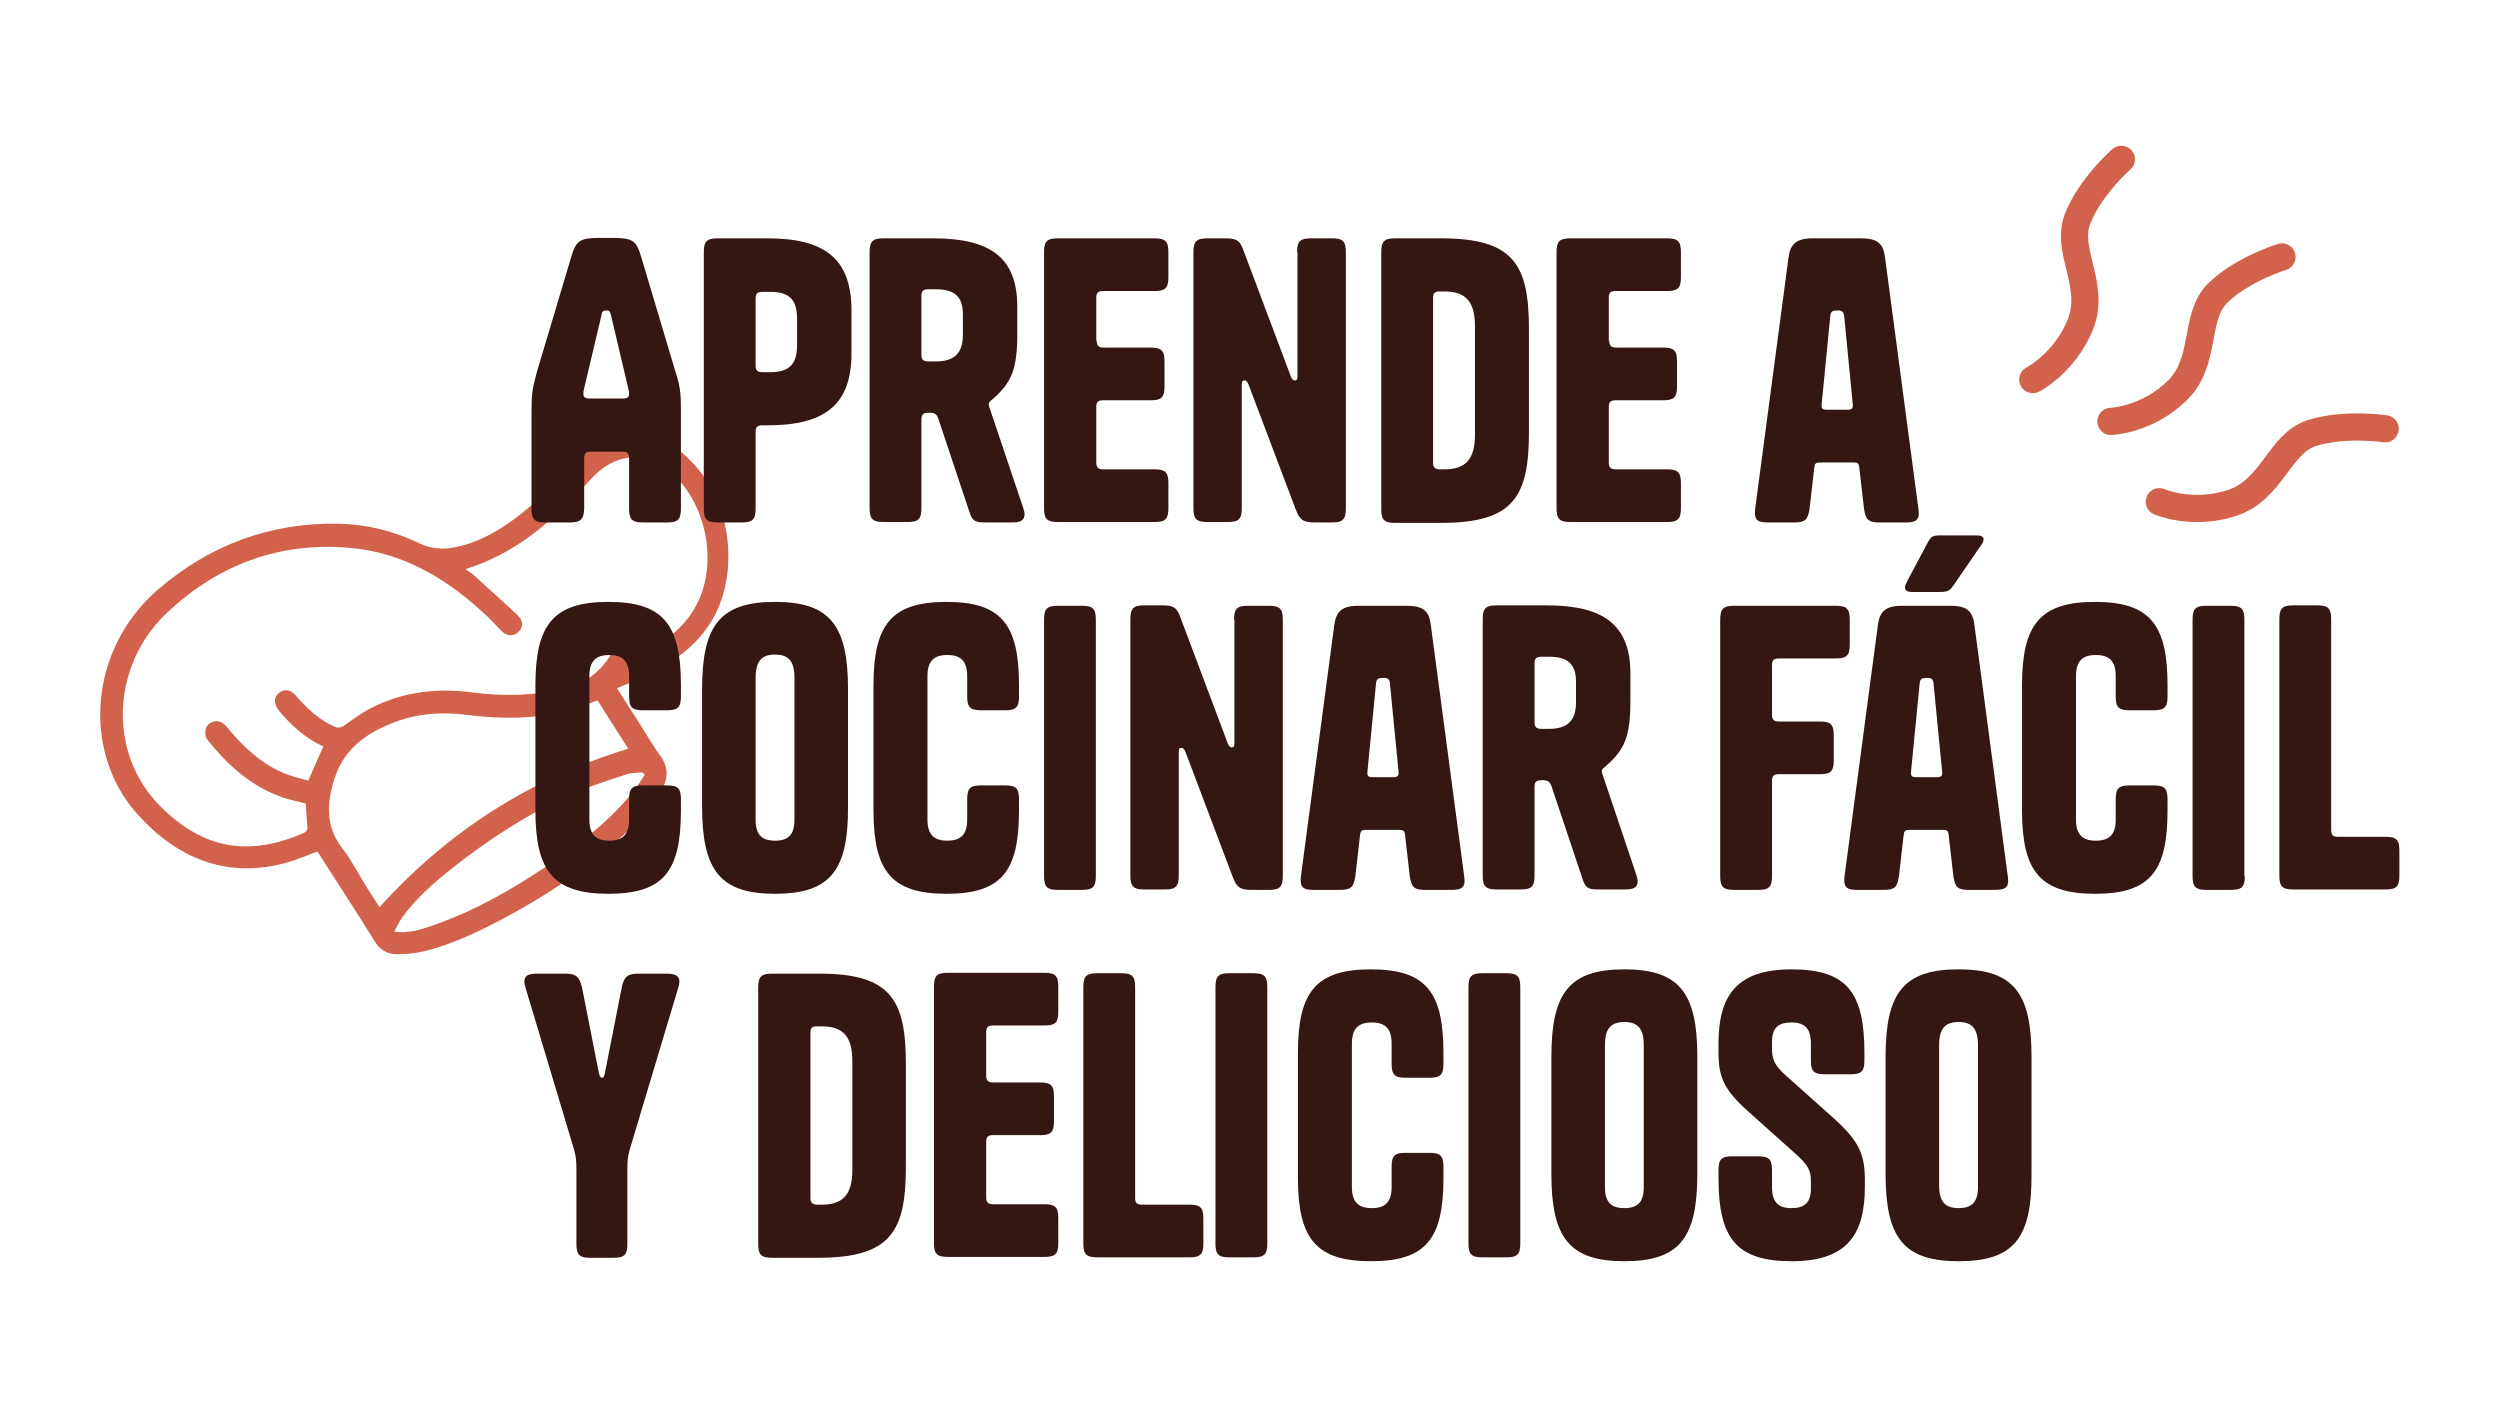
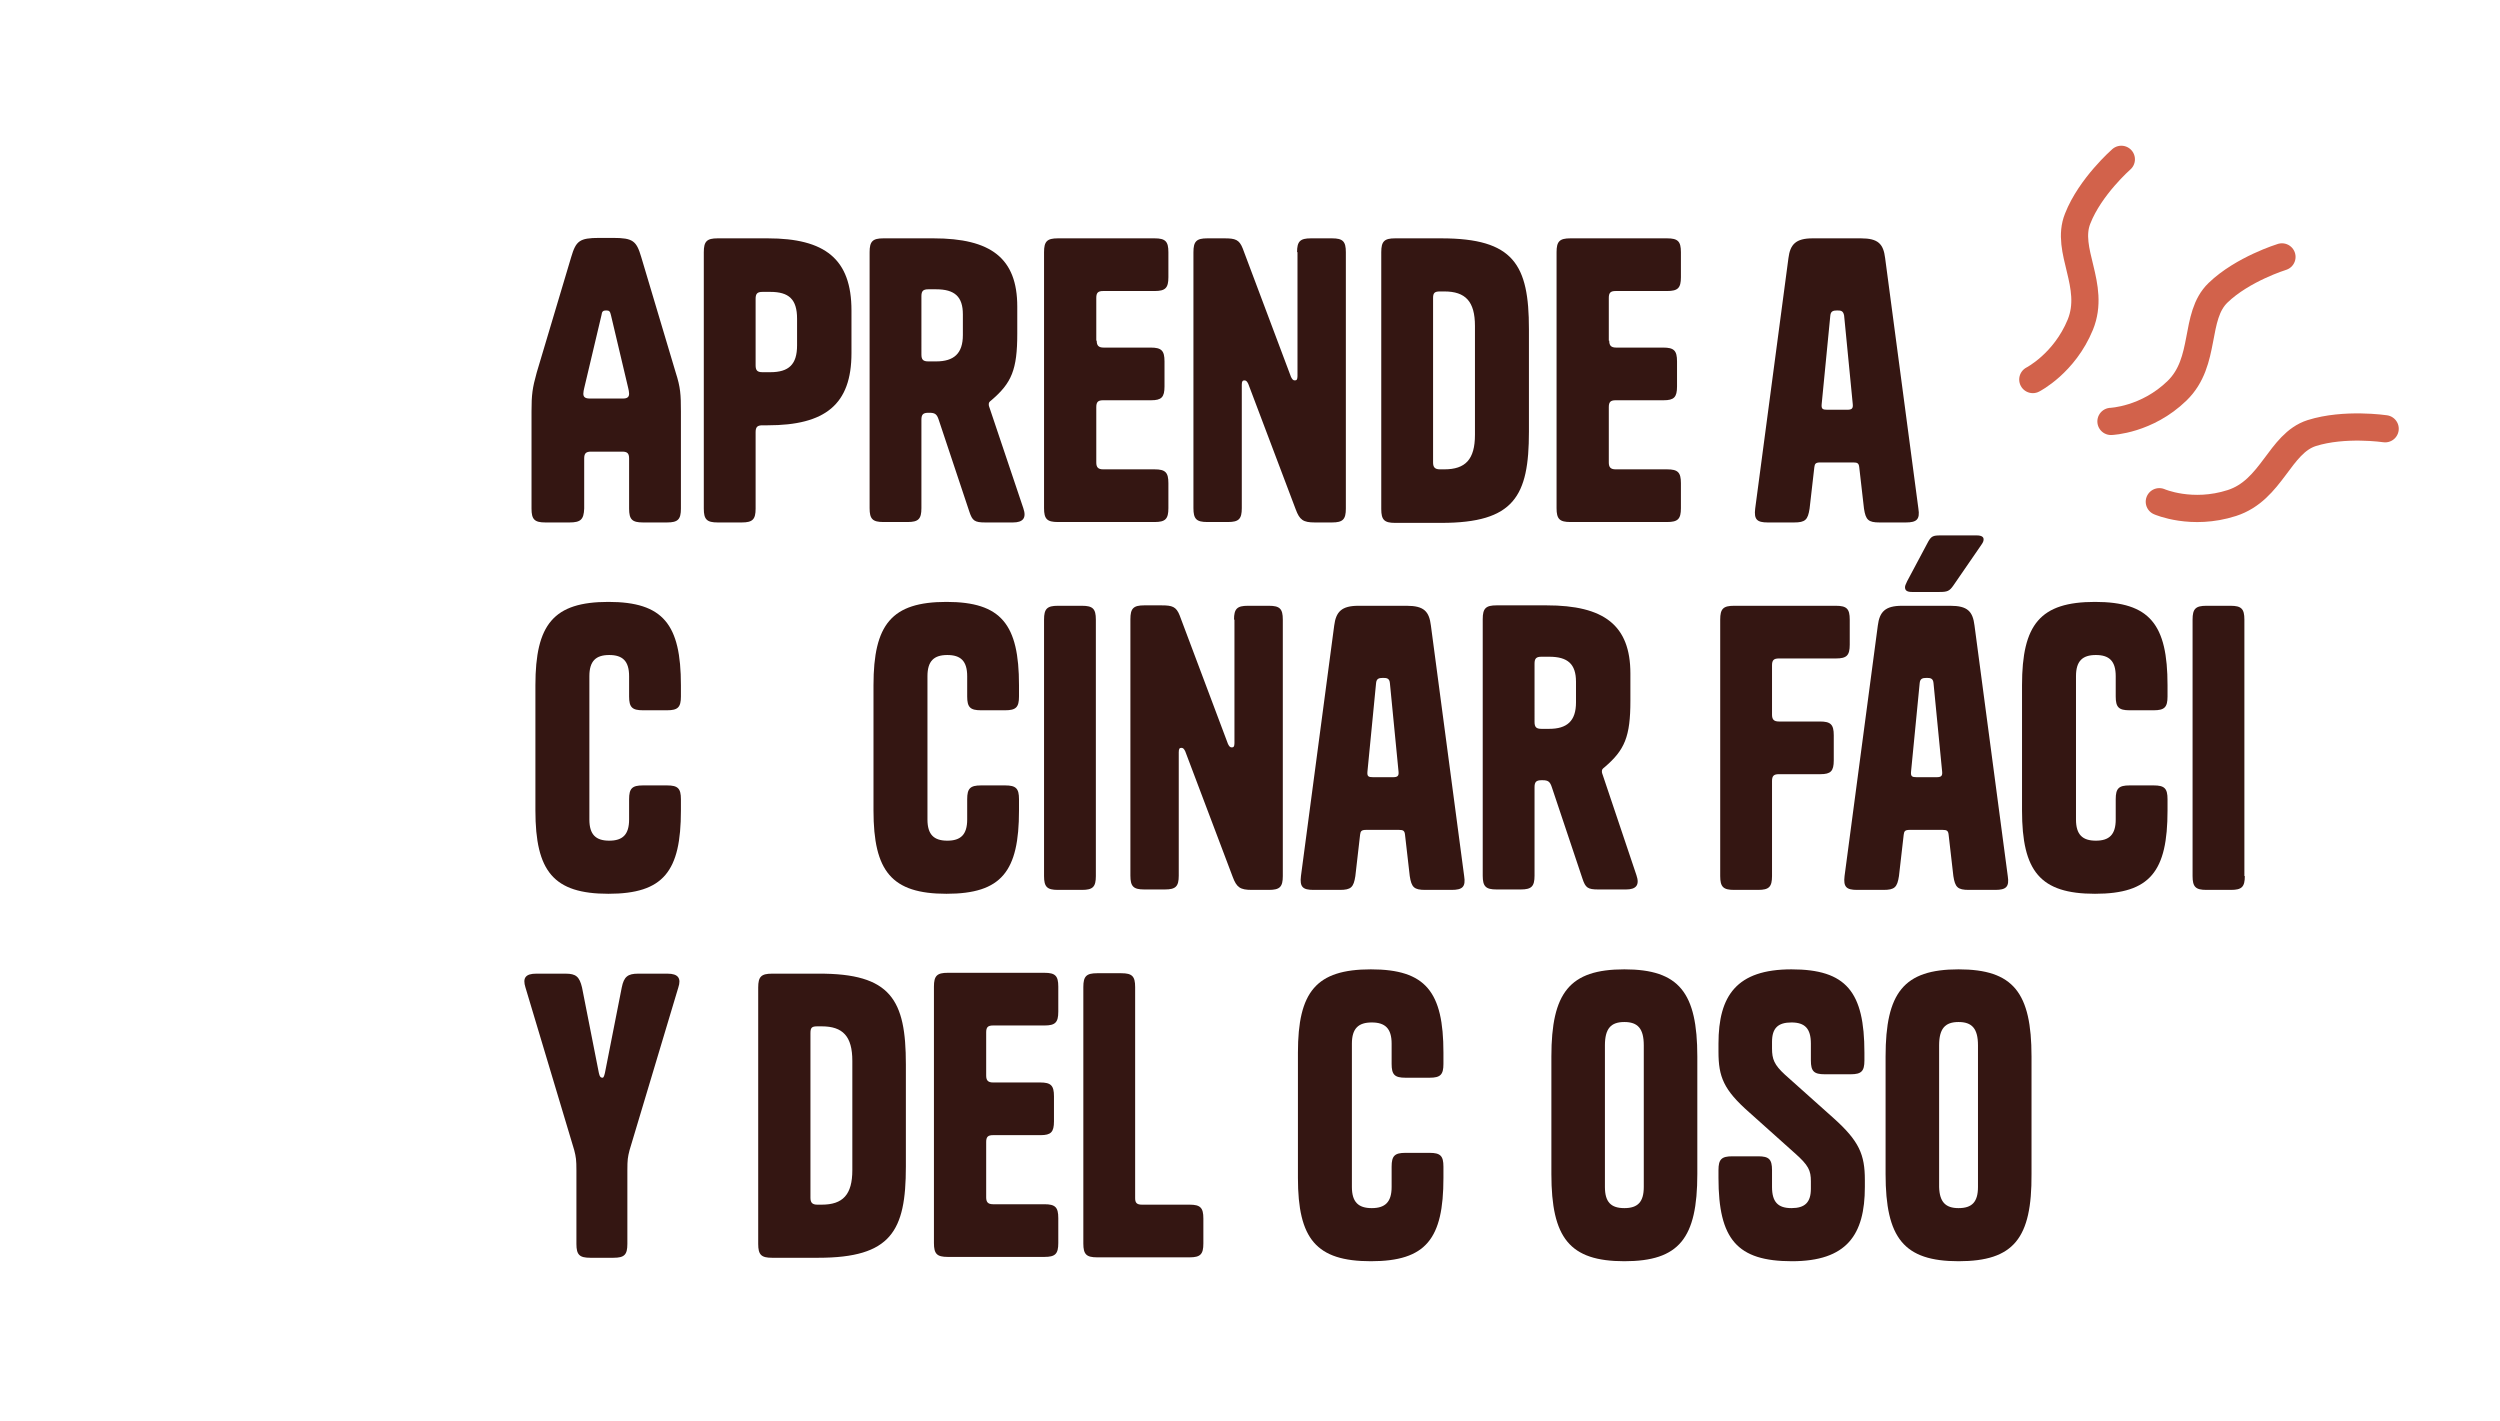
<svg xmlns="http://www.w3.org/2000/svg" version="1.1" id="Layer_1" x="0px" y="0px" viewBox="0 0 579 329" style="enable-background:new 0 0 579 329;" xml:space="preserve">
  <style type="text/css">
	.st0{fill:#D2624B;}
	.st1{fill:#341612;}
	.st2{fill:none;stroke:#D2624B;stroke-width:6.305;stroke-linecap:round;stroke-linejoin:round;stroke-miterlimit:10;}
</style>
  <g>
    <g id="_x32_UZLzX_00000019637515558101534740000000587686877955057802_">
      <g>
-         <path class="st0" d="M142.9,159.4c1.9,3,3.7,5.8,5.5,8.6c1.5,2.4,2.9,4.8,4.5,7c2,2.7,1.9,5.5,0.2,8.1c-2,2.9-4.1,5.8-6.6,8.3     c-9.1,8.9-19.6,15.9-30.8,21.8c-5.6,2.9-11.3,5.6-17.4,7.1c-2.1,0.5-4.3,0.7-6.5,0.7c-2.2,0-3.9-1.1-5.1-3.1     c-4-6.5-8.2-12.9-12.3-19.3c-0.3-0.5-0.6-0.9-0.9-1.4c-1.8,0.7-3.5,1.4-5.2,2c-14.4,4.8-26.8,0.3-36.7-10.9     C19,174,20.6,150.5,36.4,136.7c12.1-10.5,26.3-15.8,42.5-15.4c6.4,0.2,12.6,1.8,18.4,4.6c2.6,1.2,5.1,1.4,7.8,0.9     c4.9-0.9,9.2-3.2,13.2-6c5.2-3.7,9.7-8.2,13.7-13.1c4.8-5.8,11-8.4,18.5-6.7c4.8,1,8.3,4.2,11.4,7.9c7.9,9.5,9.1,25.2,2.6,35.4     c-3.5,5.5-8.5,9-14.2,11.8C148,157.3,145.5,158.3,142.9,159.4z M107.8,131.8c0.7,0.5,1.3,0.9,1.8,1.3c3.4,3.1,6.9,6.2,10.3,9.4     c1.4,1.3,1.3,3,0,4c-1.2,1-2.6,0.8-3.9-0.5c-1.4-1.5-2.8-3-4.4-4.4c-8.7-7.9-18.6-13.7-30.5-14.7c-16.5-1.5-30.9,4-42.7,15.3     c-12.5,12-13.6,32.2-1.2,44.6c10,10,20.6,11.6,33.2,6.1c0.4-0.2,0.8-0.7,0.8-1c-0.1-1.9-0.3-3.9-0.4-5.8     c-1.8-0.5-3.6-0.8-5.3-1.4c-7.2-2.5-12.7-7.4-17.4-13.3c-0.3-0.3-0.5-0.8-0.5-1.2c-0.2-1.3,0.2-2.3,1.4-2.9     c1.3-0.6,2.4-0.2,3.4,0.9c3.7,4.5,7.8,8.5,13.2,10.8c1.9,0.8,4,1.3,5.8,1.8c1.3-2.9,2.3-5.4,3.5-7.9c-4.1-1.9-7.4-4.8-10.2-8.2     c-1.3-1.6-1.4-3.2-0.1-4.2c1.3-1.1,2.8-0.8,4.1,0.8c2.5,2.9,5.2,5.4,8.8,7c0.9,0.4,1.6,0.2,2.4-0.4c2-1.4,4-2.9,6.2-4     c7.5-3.8,15.4-4.6,23.6-3.5c7,0.9,13.9,0.7,20.9-0.8c7.2-1.5,13.5-8.9,12.7-15.4c-0.2-1.4,0.8-2.3,2.2-2.6     c1.3-0.2,2.6,0.7,2.9,2.1c0.2,0.8,0.3,1.8,0.2,2.6c-0.3,1.8-0.7,3.6-1.1,5.6c5.8-2.7,10.8-6.1,13.8-11.8     c5.2-9.8,2.2-24.2-6.4-31.1c-4.2-3.4-8.9-4.1-13.6-1.6c-2.1,1.1-3.9,2.9-5.4,4.6C127.9,120.7,119.5,128.2,107.8,131.8z      M87.9,210.1c15.9-17.6,35-29.8,57.6-36.7c-2.3-3.6-4.8-7.5-7.1-11.2c-2.3,0.8-4.5,1.8-6.7,2.4c-7.7,1.9-15.5,2-23.3,1     c-6.1-0.8-12.1-0.4-17.9,2c-5.7,2.3-10.5,5.8-12.7,11.8c-2.1,5.8-2.7,11.7,1.5,17.1c1.3,1.6,2.3,3.5,3.4,5.2     C84.3,204.6,86.2,207.5,87.9,210.1z M149.3,179.5c-0.1-0.2-0.3-0.4-0.4-0.6c-1.3,0.1-2.7,0-4,0.5c-4.2,1.4-8.4,2.7-12.5,4.5     c-10,4.5-19.1,10.4-27.7,17.2c-4.3,3.4-8.5,7.1-11.7,11.6c-0.6,0.9-1.1,1.9-1.7,3.1c3.4,0.4,6.2-0.5,9-1.5     c9.3-3.2,17.8-8,26-13.5c7-4.7,13.8-9.7,19.3-16.2C147,183.1,148.1,181.3,149.3,179.5z" />
-       </g>
+         </g>
    </g>
    <g>
      <path class="st1" d="M131.9,121h-5.6c-2.5,0-3.2-0.7-3.2-3.2V95.3c0-3.9,0.2-5.4,1.2-9l8-26.8c1.1-3.7,1.9-4.4,6.5-4.4h3.2    c4.6,0,5.4,0.7,6.5,4.4l8,26.8c1.1,3.4,1.2,5.1,1.2,9v22.5c0,2.5-0.7,3.2-3.2,3.2h-5.6c-2.5,0-3.2-0.7-3.2-3.2v-11.6    c0-1.2-0.4-1.6-1.6-1.6h-7.2c-1.2,0-1.6,0.4-1.6,1.6v11.6C135.2,120.3,134.5,121,131.9,121z M145.7,91.2c0-0.4-0.1-0.9-0.2-1.3    l-4-16.9c-0.2-0.9-0.4-1.1-1.1-1.1s-1,0.2-1.1,1.1l-4,16.9c-0.1,0.4-0.2,0.9-0.2,1.3c0,0.8,0.5,1.1,1.5,1.1h7.7    C145.2,92.3,145.7,92,145.7,91.2z" />
      <path class="st1" d="M176.6,98.5c-1.2,0-1.6,0.4-1.6,1.6v17.7c0,2.5-0.7,3.2-3.2,3.2h-5.6c-2.5,0-3.2-0.7-3.2-3.2V58.4    c0-2.5,0.7-3.2,3.2-3.2h11.6c13.3,0,19.4,4.8,19.4,16.7v9.9c0,11.9-6.1,16.7-19.4,16.7H176.6z M175,84.6c0,1.2,0.4,1.6,1.6,1.6    h1.8c4.3,0,6.2-1.8,6.2-6.2v-6.2c0-4.5-1.9-6.2-6.2-6.2h-1.8c-1.2,0-1.6,0.4-1.6,1.6V84.6z" />
      <path class="st1" d="M217.4,97.2c-0.4-1.2-0.8-1.6-2.1-1.6H215c-1.2,0-1.6,0.4-1.6,1.6v20.5c0,2.5-0.7,3.2-3.2,3.2h-5.6    c-2.5,0-3.2-0.7-3.2-3.2V58.4c0-2.5,0.7-3.2,3.2-3.2h11.6c13.3,0,19.4,4.6,19.4,15.8v6.3c0,8.3-1.3,11.4-6,15.4    c-0.5,0.4-0.6,0.5-0.6,1c0,0.3,0.1,0.5,0.3,1.1l7.7,22.9c0.8,2.3-0.1,3.3-2.4,3.3h-6.4c-2.5,0-3-0.4-3.7-2.5L217.4,97.2z     M213.4,82.1c0,1.2,0.4,1.6,1.6,1.6h1.8c4.1,0,6.2-1.8,6.2-6.1v-4.8c0-4.1-1.9-5.8-6.2-5.8H215c-1.2,0-1.6,0.4-1.6,1.6V82.1z" />
      <path class="st1" d="M254,78.9c0,1.1,0.4,1.6,1.6,1.6h10.9c2.5,0,3.2,0.7,3.2,3.2v5.8c0,2.5-0.7,3.2-3.1,3.2h-11.1    c-1.2,0-1.6,0.4-1.6,1.6v12.8c0,1.1,0.4,1.6,1.6,1.6h11.9c2.5,0,3.2,0.7,3.2,3.2v5.8c0,2.5-0.7,3.2-3.2,3.2h-22.4    c-2.5,0-3.2-0.7-3.2-3.2V58.4c0-2.5,0.7-3.2,3.2-3.2h22.4c2.5,0,3.2,0.7,3.2,3.2v5.8c0,2.5-0.7,3.2-3.2,3.2h-11.9    c-1.2,0-1.6,0.4-1.6,1.6V78.9z" />
      <path class="st1" d="M300.4,58.4c0-2.5,0.7-3.2,3.2-3.2h4.9c2.5,0,3.2,0.7,3.2,3.2v59.4c0,2.5-0.7,3.2-3.2,3.2h-4    c-2.7,0-3.5-0.6-4.4-3l-11-29.1c-0.3-0.6-0.5-0.8-0.9-0.8c-0.4,0-0.6,0.2-0.6,1v28.6c0,2.5-0.7,3.2-3.2,3.2h-4.8    c-2.5,0-3.2-0.7-3.2-3.2V58.4c0-2.5,0.7-3.2,3.2-3.2h4c2.5,0,3.4,0.3,4.2,2.3l11.2,29.8c0.3,0.6,0.5,0.8,0.9,0.8    c0.4,0,0.6-0.2,0.6-1V58.4z" />
      <path class="st1" d="M354.1,76.2V100c0,14.9-3.4,21.1-20.3,21.1h-10.7c-2.5,0-3.2-0.7-3.2-3.2V58.4c0-2.5,0.7-3.2,3.2-3.2h10.7    C350.6,55.2,354.1,61.3,354.1,76.2z M331.9,69v38.1c0,1.1,0.4,1.6,1.6,1.6h1c4.9,0,7.1-2.3,7.1-8V75.5c0-5.7-2.2-8-7.1-8h-1    C332.3,67.5,331.9,67.8,331.9,69z" />
      <path class="st1" d="M372.7,78.9c0,1.1,0.4,1.6,1.6,1.6h10.9c2.5,0,3.2,0.7,3.2,3.2v5.8c0,2.5-0.7,3.2-3.1,3.2h-11.1    c-1.2,0-1.6,0.4-1.6,1.6v12.8c0,1.1,0.4,1.6,1.6,1.6h11.9c2.5,0,3.2,0.7,3.2,3.2v5.8c0,2.5-0.7,3.2-3.2,3.2h-22.4    c-2.5,0-3.2-0.7-3.2-3.2V58.4c0-2.5,0.7-3.2,3.2-3.2h22.4c2.5,0,3.2,0.7,3.2,3.2v5.8c0,2.5-0.7,3.2-3.2,3.2h-11.9    c-1.2,0-1.6,0.4-1.6,1.6V78.9z" />
      <path class="st1" d="M431,55.2c4,0,5.2,1.3,5.6,4.6l7.7,58c0.4,2.5-0.4,3.2-2.9,3.2h-6.1c-2.6,0-3.2-0.6-3.6-3.2l-1.1-9.6    c-0.1-0.9-0.4-1.1-1.4-1.1h-7.6c-1.1,0-1.3,0.3-1.4,1.1l-1.1,9.6c-0.4,2.6-1,3.2-3.6,3.2h-6.1c-2.5,0-3.2-0.7-2.9-3.2l7.7-58    c0.4-3.2,1.7-4.6,5.6-4.6H431z M425.5,71.9c-1,0-1.5,0.2-1.6,1.2l-2,20.5c-0.1,1.1,0.2,1.3,1.3,1.3h4.6c1.1,0,1.4-0.3,1.3-1.3    l-2-20.5C426.9,72,426.4,71.9,425.5,71.9z" />
      <path class="st1" d="M157.7,187.7c0,14.1-4,19.3-16.8,19.3c-12.7,0-16.9-5.2-16.9-19.3v-29c0-14.1,4.2-19.3,16.9-19.3    c12.7,0,16.8,5.2,16.8,19.3v2.6c0,2.5-0.7,3.2-3.2,3.2h-5.6c-2.5,0-3.2-0.7-3.2-3.2v-4.7c0-3.5-1.5-4.9-4.6-4.9    c-3.1,0-4.6,1.4-4.6,4.9v33.2c0,3.5,1.5,4.9,4.6,4.9c3.1,0,4.6-1.4,4.6-4.9v-4.7c0-2.5,0.7-3.2,3.2-3.2h5.6c2.5,0,3.2,0.7,3.2,3.2    V187.7z" />
-       <path class="st1" d="M179.5,207c-12.7,0-16.9-5.4-16.9-20.2v-27.2c0-14.8,4.2-20.2,16.9-20.2c12.7,0,16.9,5.4,16.9,20.2v27.2    C196.5,201.7,192.2,207,179.5,207z M179.5,194.7c3.1,0,4.5-1.4,4.5-4.9v-32.8c0-3.9-1.4-5.4-4.5-5.4s-4.5,1.5-4.5,5.4v32.8    C175,193.3,176.4,194.7,179.5,194.7z" />
      <path class="st1" d="M236,187.7c0,14.1-4,19.3-16.8,19.3c-12.7,0-16.9-5.2-16.9-19.3v-29c0-14.1,4.2-19.3,16.9-19.3    c12.7,0,16.8,5.2,16.8,19.3v2.6c0,2.5-0.7,3.2-3.2,3.2h-5.6c-2.5,0-3.2-0.7-3.2-3.2v-4.7c0-3.5-1.5-4.9-4.6-4.9    c-3.1,0-4.6,1.4-4.6,4.9v33.2c0,3.5,1.5,4.9,4.6,4.9c3.1,0,4.6-1.4,4.6-4.9v-4.7c0-2.5,0.7-3.2,3.2-3.2h5.6c2.5,0,3.2,0.7,3.2,3.2    V187.7z" />
      <path class="st1" d="M253.8,202.9c0,2.5-0.7,3.2-3.2,3.2h-5.6c-2.5,0-3.2-0.7-3.2-3.2v-59.4c0-2.5,0.7-3.2,3.2-3.2h5.6    c2.5,0,3.2,0.7,3.2,3.2V202.9z" />
      <path class="st1" d="M285.8,143.5c0-2.5,0.7-3.2,3.2-3.2h4.9c2.5,0,3.2,0.7,3.2,3.2v59.4c0,2.5-0.7,3.2-3.2,3.2h-4    c-2.7,0-3.5-0.6-4.4-3l-11-29.1c-0.3-0.6-0.5-0.8-0.9-0.8c-0.4,0-0.6,0.2-0.6,1v28.6c0,2.5-0.7,3.2-3.2,3.2H265    c-2.5,0-3.2-0.7-3.2-3.2v-59.4c0-2.5,0.7-3.2,3.2-3.2h4c2.5,0,3.4,0.3,4.2,2.3l11.2,29.8c0.3,0.6,0.5,0.8,0.9,0.8    c0.4,0,0.6-0.2,0.6-1V143.5z" />
      <path class="st1" d="M325.8,140.3c4,0,5.2,1.3,5.6,4.6l7.7,58c0.4,2.5-0.4,3.2-2.9,3.2h-6.1c-2.6,0-3.2-0.6-3.6-3.2l-1.1-9.6    c-0.1-0.9-0.4-1.1-1.4-1.1h-7.6c-1.1,0-1.3,0.3-1.4,1.1l-1.1,9.6c-0.4,2.6-1,3.2-3.6,3.2h-6.1c-2.5,0-3.2-0.7-2.9-3.2l7.7-58    c0.4-3.2,1.7-4.6,5.6-4.6H325.8z M320.3,157c-1,0-1.5,0.2-1.6,1.2l-2,20.5c-0.1,1.1,0.2,1.3,1.3,1.3h4.6c1.1,0,1.4-0.3,1.3-1.3    l-2-20.5C321.8,157.1,321.2,157,320.3,157z" />
      <path class="st1" d="M359.4,182.3c-0.4-1.2-0.8-1.6-2.1-1.6H357c-1.2,0-1.6,0.4-1.6,1.6v20.5c0,2.5-0.7,3.2-3.2,3.2h-5.6    c-2.5,0-3.2-0.7-3.2-3.2v-59.4c0-2.5,0.7-3.2,3.2-3.2h11.6c13.3,0,19.4,4.6,19.4,15.8v6.3c0,8.3-1.3,11.4-6,15.4    c-0.5,0.4-0.6,0.5-0.6,1c0,0.3,0.1,0.5,0.3,1.1l7.7,22.9c0.8,2.3-0.1,3.3-2.4,3.3h-6.4c-2.5,0-3-0.4-3.7-2.5L359.4,182.3z     M355.4,167.2c0,1.2,0.4,1.6,1.6,1.6h1.8c4.1,0,6.2-1.8,6.2-6.1v-4.8c0-4.1-1.9-5.8-6.2-5.8H357c-1.2,0-1.6,0.4-1.6,1.6V167.2z" />
      <path class="st1" d="M410.4,202.9c0,2.5-0.7,3.2-3.2,3.2h-5.6c-2.5,0-3.2-0.7-3.2-3.2v-59.4c0-2.5,0.7-3.2,3.2-3.2h23.6    c2.5,0,3.2,0.7,3.2,3.2v5.8c0,2.5-0.7,3.2-3.2,3.2H412c-1.2,0-1.6,0.4-1.6,1.6v11.4c0,1.1,0.4,1.6,1.6,1.6h9.5    c2.5,0,3.2,0.7,3.2,3.2v5.8c0,2.5-0.7,3.2-3.1,3.2H412c-1.2,0-1.6,0.4-1.6,1.6V202.9z" />
      <path class="st1" d="M451.7,140.3c4,0,5.2,1.3,5.6,4.6l7.7,58c0.4,2.5-0.4,3.2-2.9,3.2h-6.1c-2.6,0-3.2-0.6-3.6-3.2l-1.1-9.6    c-0.1-0.9-0.4-1.1-1.4-1.1h-7.6c-1.1,0-1.3,0.3-1.4,1.1l-1.1,9.6c-0.4,2.6-1,3.2-3.6,3.2h-6.1c-2.5,0-3.2-0.7-2.9-3.2l7.7-58    c0.4-3.2,1.7-4.6,5.6-4.6H451.7z M446.6,125.4c0.7-1.2,1.1-1.4,2.8-1.4h8.4c1.2,0,1.6,0.4,1.6,0.9c0,0.4-0.1,0.7-0.6,1.4l-6.4,9.3    c-0.9,1.3-1.4,1.5-3.2,1.5h-6.4c-1.2,0-1.6-0.4-1.6-1.1c0-0.4,0.2-0.7,0.5-1.4L446.6,125.4z M446.2,157c-1,0-1.5,0.2-1.6,1.2    l-2,20.5c-0.1,1.1,0.2,1.3,1.3,1.3h4.6c1.1,0,1.4-0.3,1.3-1.3l-2-20.5C447.7,157.1,447.1,157,446.2,157z" />
      <path class="st1" d="M502,187.7c0,14.1-4,19.3-16.8,19.3c-12.7,0-16.9-5.2-16.9-19.3v-29c0-14.1,4.2-19.3,16.9-19.3    c12.7,0,16.8,5.2,16.8,19.3v2.6c0,2.5-0.7,3.2-3.2,3.2h-5.6c-2.5,0-3.2-0.7-3.2-3.2v-4.7c0-3.5-1.5-4.9-4.6-4.9    c-3.1,0-4.6,1.4-4.6,4.9v33.2c0,3.5,1.5,4.9,4.6,4.9c3.1,0,4.6-1.4,4.6-4.9v-4.7c0-2.5,0.7-3.2,3.2-3.2h5.6c2.5,0,3.2,0.7,3.2,3.2    V187.7z" />
      <path class="st1" d="M519.9,202.9c0,2.5-0.7,3.2-3.2,3.2H511c-2.5,0-3.2-0.7-3.2-3.2v-59.4c0-2.5,0.7-3.2,3.2-3.2h5.6    c2.5,0,3.2,0.7,3.2,3.2V202.9z" />
-       <path class="st1" d="M541.5,193.8h11c2.5,0,3.2,0.7,3.2,3.2v5.8c0,2.5-0.7,3.2-3.2,3.2h-21.4c-2.5,0-3.2-0.7-3.2-3.2v-59.4    c0-2.5,0.7-3.2,3.2-3.2h5.6c2.5,0,3.2,0.7,3.2,3.2v48.9C540,193.5,540.3,193.8,541.5,193.8z" />
      <path class="st1" d="M140.1,248.5l3.9-19.8c0.5-2.5,1.4-3.2,3.8-3.2h6.8c2.5,0,3.2,1.1,2.5,3.2l-11.3,37.7    c-0.4,1.6-0.5,2.1-0.5,4.7v17c0,2.5-0.7,3.2-3.2,3.2h-5.4c-2.5,0-3.2-0.7-3.2-3.2v-17c0-2.5-0.1-3.1-0.5-4.7l-11.3-37.7    c-0.7-2.2,0-3.2,2.5-3.2h6.8c2.4,0,3.2,0.7,3.8,3.2l3.9,19.8c0.2,0.9,0.4,1.1,0.9,1.1C139.7,249.6,139.9,249.4,140.1,248.5z" />
      <path class="st1" d="M209.8,246.5v23.7c0,14.9-3.4,21.1-20.3,21.1h-10.7c-2.5,0-3.2-0.7-3.2-3.2v-59.4c0-2.5,0.7-3.2,3.2-3.2h10.7    C206.4,225.4,209.8,231.6,209.8,246.5z M187.7,239.3v38.1c0,1.1,0.4,1.6,1.6,1.6h1c4.9,0,7.1-2.3,7.1-8v-25.3c0-5.7-2.2-8-7.1-8    h-1C188,237.7,187.7,238,187.7,239.3z" />
      <path class="st1" d="M228.4,249.1c0,1.1,0.4,1.6,1.6,1.6h10.9c2.5,0,3.2,0.7,3.2,3.2v5.8c0,2.5-0.7,3.2-3.1,3.2H230    c-1.2,0-1.6,0.4-1.6,1.6v12.8c0,1.1,0.4,1.6,1.6,1.6h11.9c2.5,0,3.2,0.7,3.2,3.2v5.8c0,2.5-0.7,3.2-3.2,3.2h-22.4    c-2.5,0-3.2-0.7-3.2-3.2v-59.4c0-2.5,0.7-3.2,3.2-3.2h22.4c2.5,0,3.2,0.7,3.2,3.2v5.8c0,2.5-0.7,3.2-3.2,3.2H230    c-1.2,0-1.6,0.4-1.6,1.6V249.1z" />
      <path class="st1" d="M264.5,279h11c2.5,0,3.2,0.7,3.2,3.2v5.8c0,2.5-0.7,3.2-3.2,3.2h-21.4c-2.5,0-3.2-0.7-3.2-3.2v-59.4    c0-2.5,0.7-3.2,3.2-3.2h5.6c2.5,0,3.2,0.7,3.2,3.2v48.9C262.9,278.6,263.3,279,264.5,279z" />
-       <path class="st1" d="M293.5,288c0,2.5-0.7,3.2-3.2,3.2h-5.6c-2.5,0-3.2-0.7-3.2-3.2v-59.4c0-2.5,0.7-3.2,3.2-3.2h5.6    c2.5,0,3.2,0.7,3.2,3.2V288z" />
      <path class="st1" d="M334.3,272.8c0,14.1-4,19.3-16.8,19.3c-12.7,0-16.9-5.2-16.9-19.3v-29c0-14.1,4.2-19.3,16.9-19.3    c12.7,0,16.8,5.2,16.8,19.3v2.6c0,2.5-0.7,3.2-3.2,3.2h-5.6c-2.5,0-3.2-0.7-3.2-3.2v-4.7c0-3.5-1.5-4.9-4.6-4.9    c-3.1,0-4.6,1.4-4.6,4.9v33.2c0,3.5,1.5,4.9,4.6,4.9c3.1,0,4.6-1.4,4.6-4.9v-4.7c0-2.5,0.7-3.2,3.2-3.2h5.6c2.5,0,3.2,0.7,3.2,3.2    V272.8z" />
-       <path class="st1" d="M352.1,288c0,2.5-0.7,3.2-3.2,3.2h-5.6c-2.5,0-3.2-0.7-3.2-3.2v-59.4c0-2.5,0.7-3.2,3.2-3.2h5.6    c2.5,0,3.2,0.7,3.2,3.2V288z" />
      <path class="st1" d="M376.2,292.1c-12.7,0-16.9-5.4-16.9-20.2v-27.2c0-14.8,4.2-20.2,16.9-20.2c12.7,0,16.9,5.4,16.9,20.2v27.2    C393.1,286.8,388.9,292.1,376.2,292.1z M376.2,279.8c3.1,0,4.5-1.4,4.5-4.9v-32.8c0-3.9-1.4-5.4-4.5-5.4c-3.1,0-4.5,1.5-4.5,5.4    v32.8C371.7,278.4,373.1,279.8,376.2,279.8z" />
      <path class="st1" d="M424.7,259c5.9,5.3,7.2,8.4,7.2,14.3v1.6c0,11.1-4.2,17.2-16.9,17.2S398,287,398,272.8v-1.8    c0-2.5,0.7-3.2,3.2-3.2h6c2.5,0,3.2,0.7,3.2,3.2v3.9c0,3.5,1.4,4.9,4.5,4.9c3.1,0,4.5-1.3,4.5-4.5v-1.7c0-2.5-0.5-3.7-3.8-6.6    l-10.5-9.4c-5.9-5.2-7.1-8.2-7.1-14v-1.9c0-11.1,4.2-17.2,16.9-17.2s16.9,5.2,16.9,19.3v1.8c0,2.5-0.7,3.2-3.2,3.2h-6    c-2.5,0-3.2-0.7-3.2-3.2v-3.9c0-3.5-1.4-4.9-4.5-4.9c-3.1,0-4.5,1.3-4.5,4.5v1.5c0,2.5,0.5,3.8,3,6.1L424.7,259z" />
      <path class="st1" d="M453.6,292.1c-12.7,0-16.9-5.4-16.9-20.2v-27.2c0-14.8,4.2-20.2,16.9-20.2c12.7,0,16.9,5.4,16.9,20.2v27.2    C470.6,286.8,466.4,292.1,453.6,292.1z M453.6,279.8c3.1,0,4.5-1.4,4.5-4.9v-32.8c0-3.9-1.4-5.4-4.5-5.4c-3.1,0-4.5,1.5-4.5,5.4    v32.8C449.2,278.4,450.6,279.8,453.6,279.8z" />
    </g>
    <path class="st2" d="M491.3,36.9c0,0-7.2,6.3-10.1,13.7c-3,7.4,4.3,15.5,0.6,24.6c-3.7,9-11,12.7-11,12.7" />
    <path class="st2" d="M528.5,59.5c0,0-9.1,2.8-14.8,8.3s-2.5,15.9-9.5,22.7c-7,6.8-15.3,7.1-15.3,7.1" />
    <path class="st2" d="M552.4,99.3c0,0-9.4-1.4-17,1c-7.5,2.4-9.2,13.2-18.5,16.2c-9.3,3-16.8-0.3-16.8-0.3" />
  </g>
</svg>